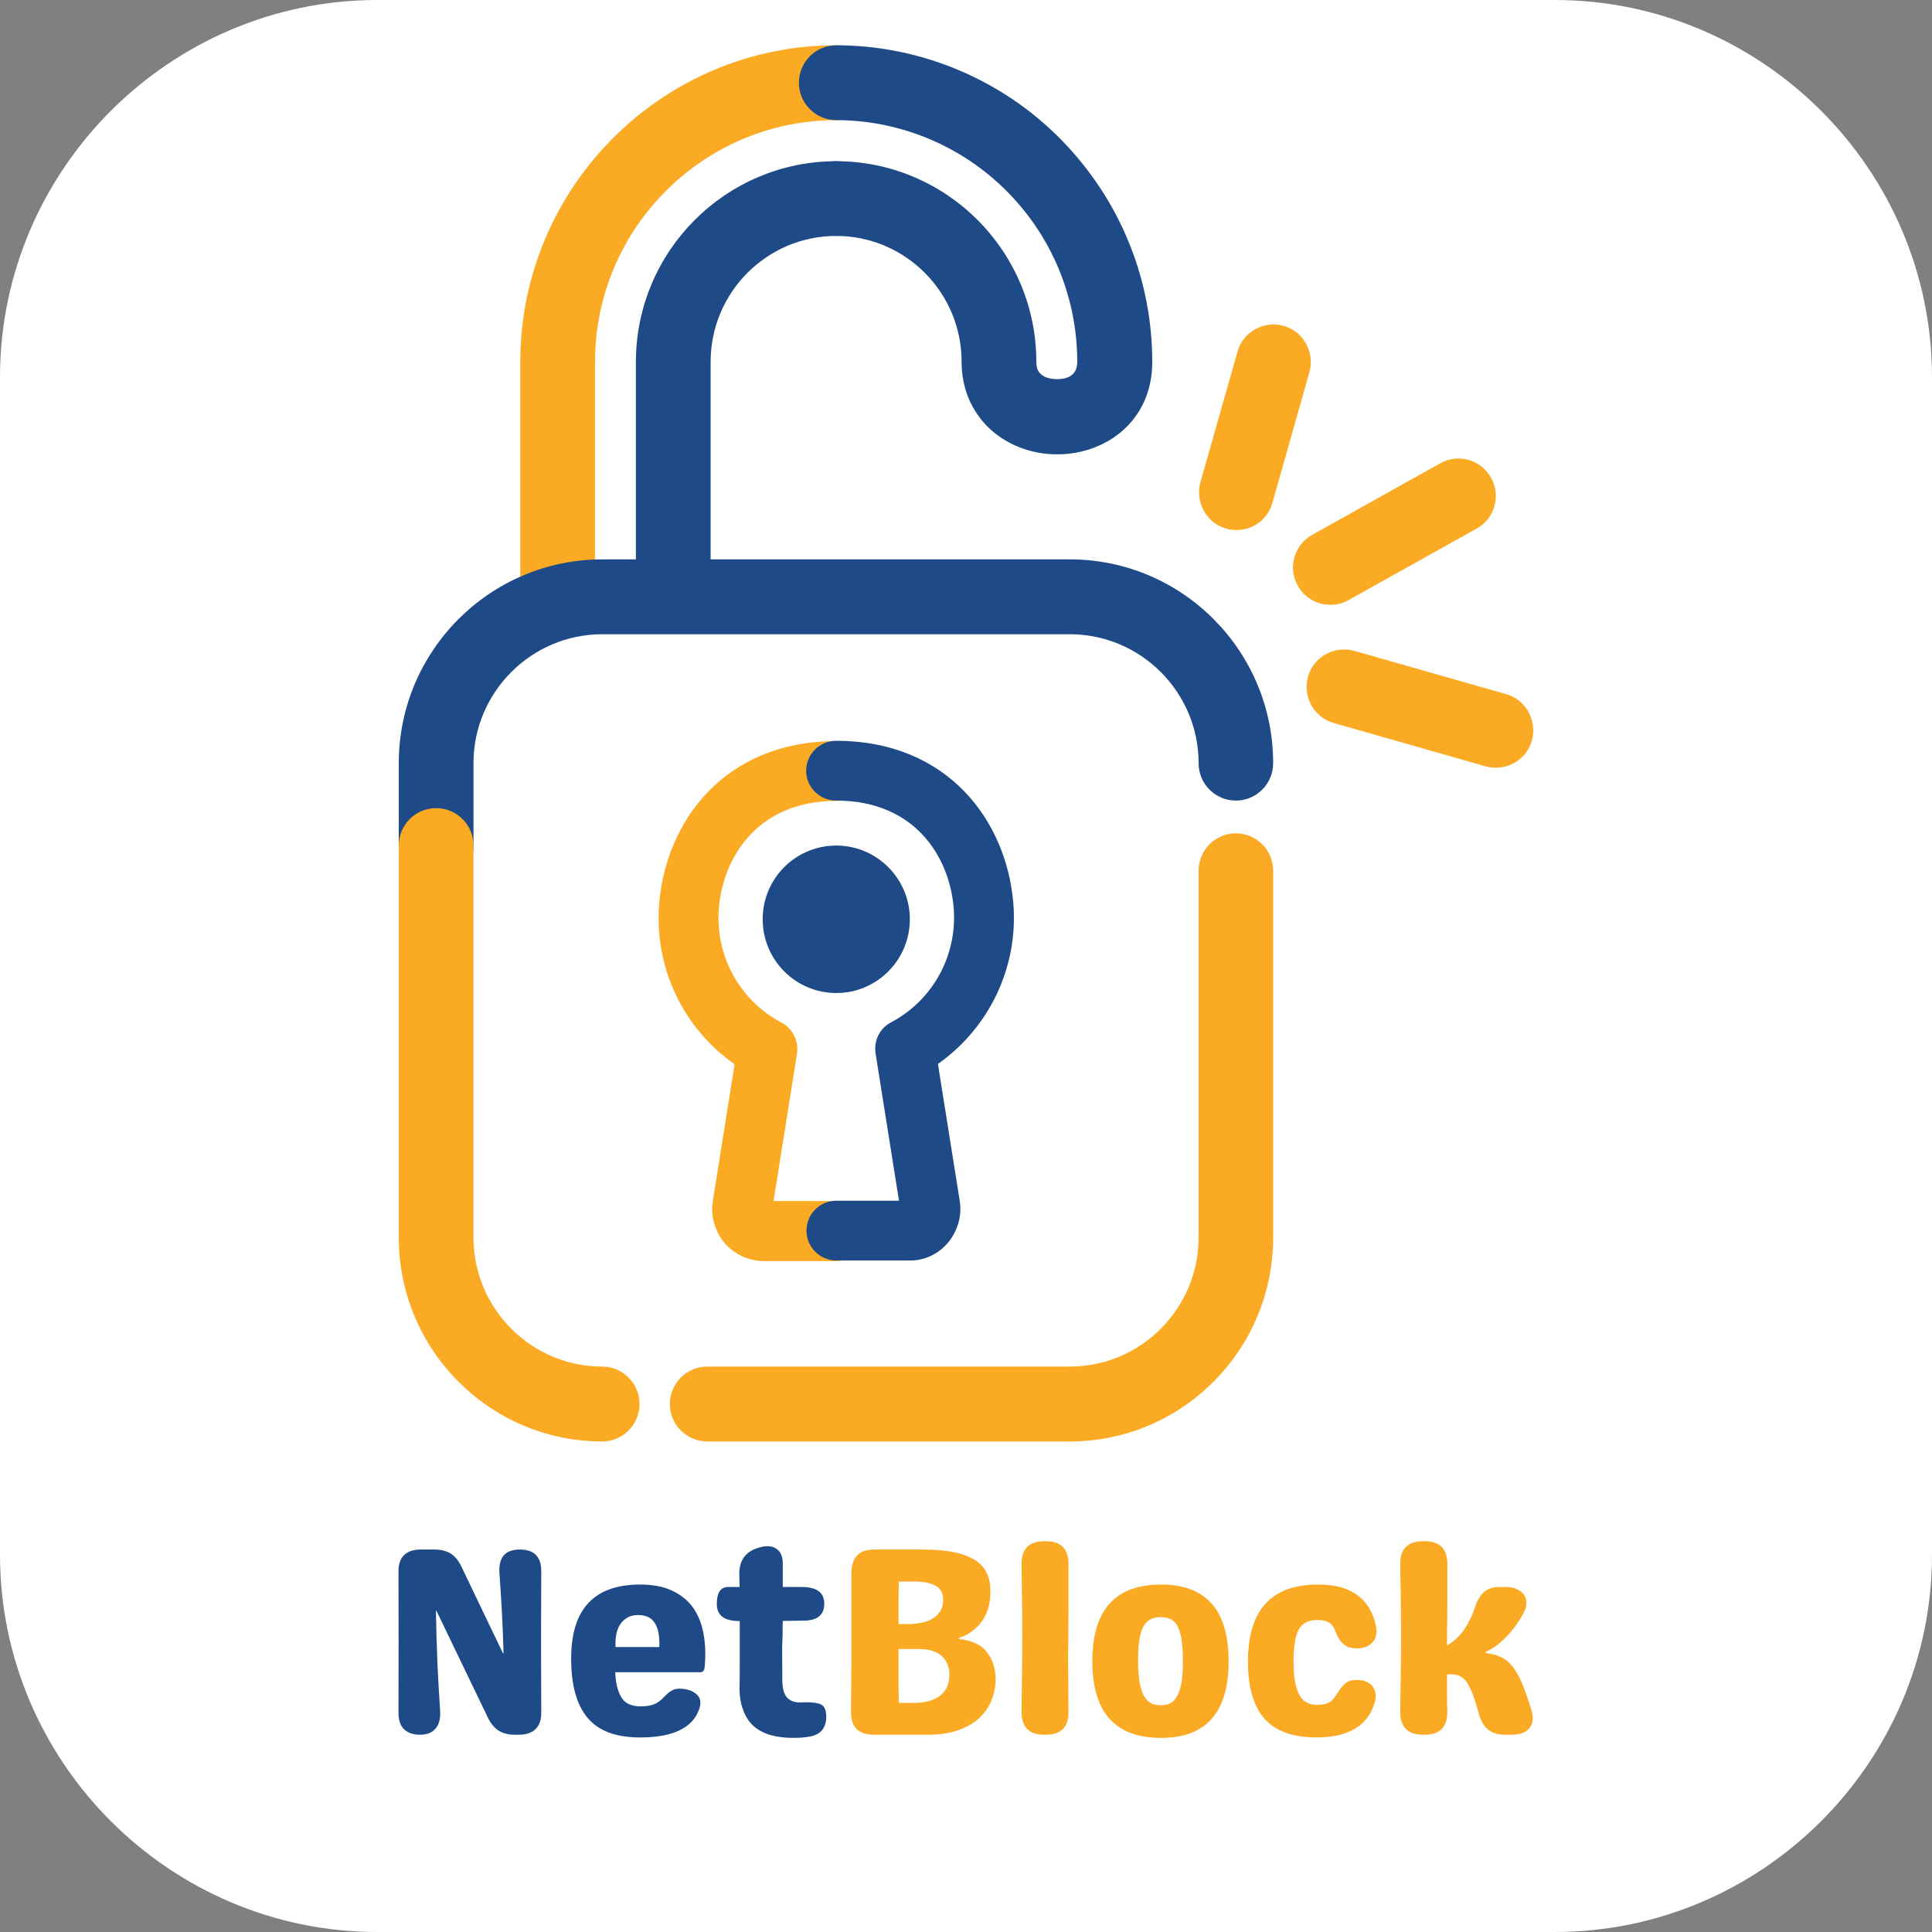
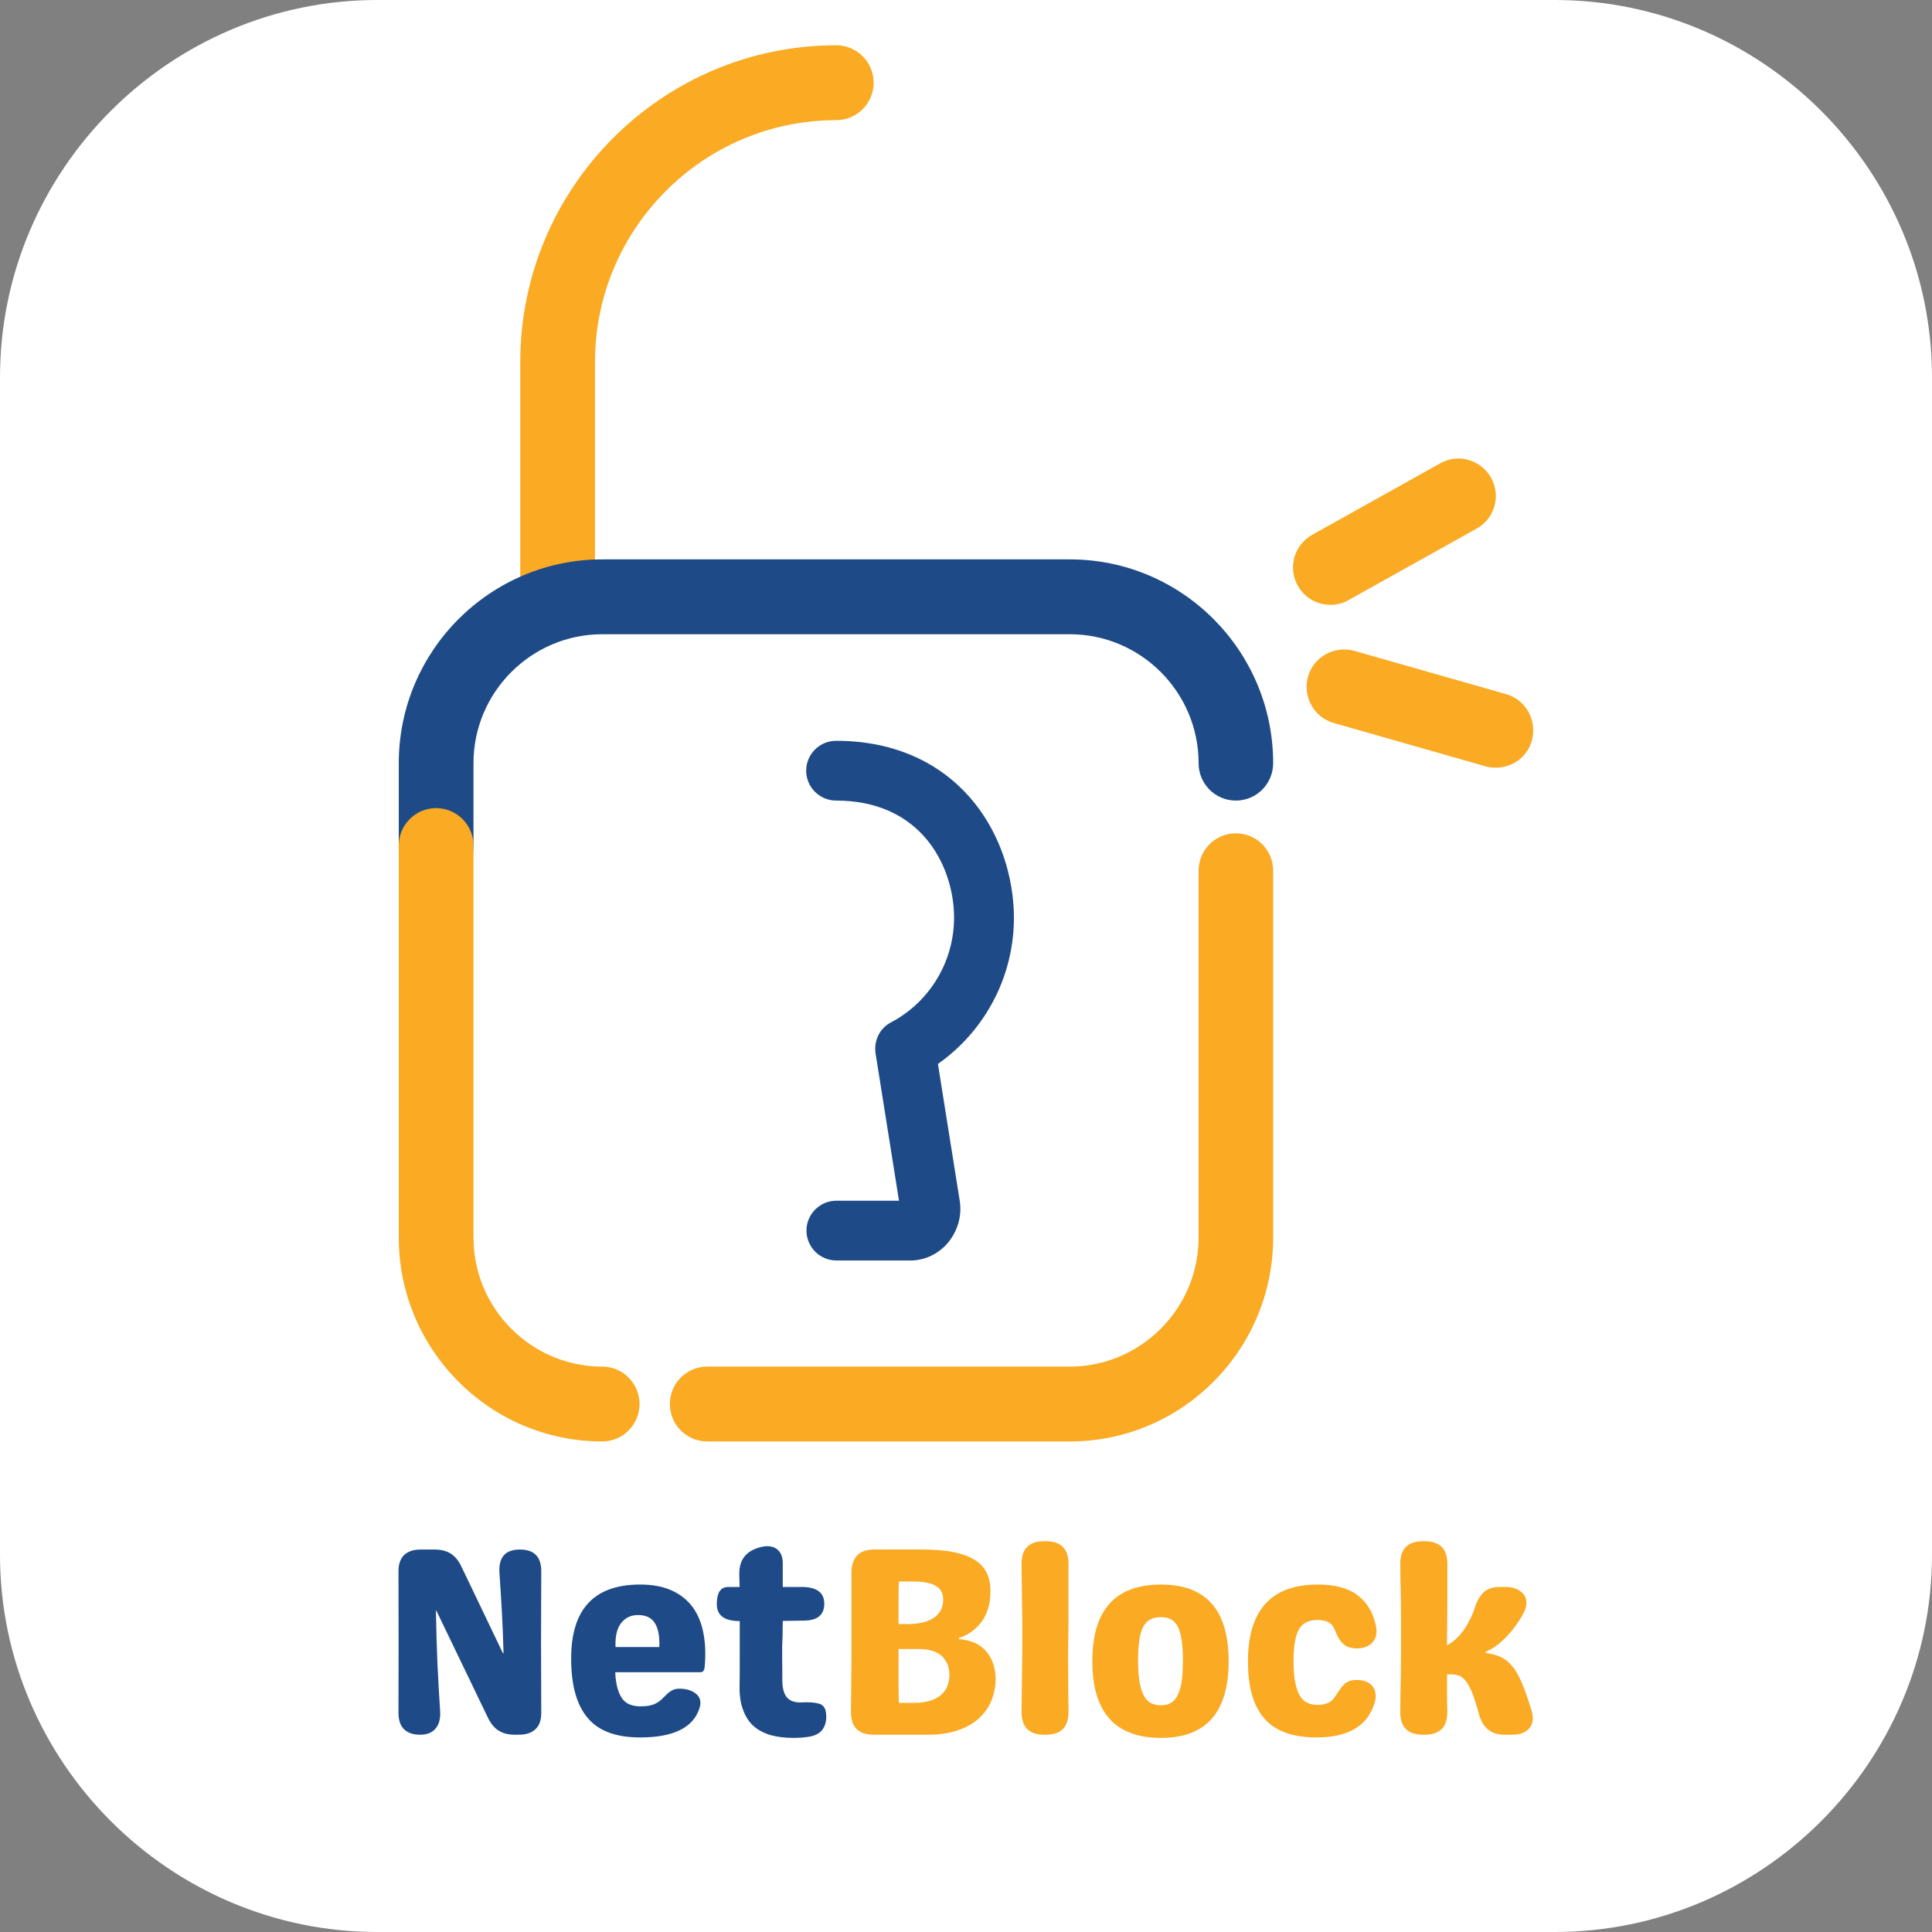
<svg xmlns="http://www.w3.org/2000/svg" xml:space="preserve" width="128px" height="128px" version="1.1" style="shape-rendering:geometricPrecision; text-rendering:geometricPrecision; image-rendering:optimizeQuality; fill-rule:evenodd; clip-rule:evenodd" viewBox="0 0 128 128">
  <rect x="0" y="0" width="128" height="128" fill="#808080" stroke="none" />
  <defs>
    <style type="text/css">
   
    .fil0 {fill:white}
    .fil1 {fill:#1E4B87;fill-rule:nonzero}
    .fil2 {fill:#FAAA23;fill-rule:nonzero}
   
  </style>
  </defs>
  <g id="Layer_x0020_1">
    <g id="_2434932379520">
      <path class="fil0" d="M25 0l78 0c13.75,0 25,11.25 25,25l0 78c0,13.75 -11.25,25 -25,25l-78 0c-13.75,0 -25,-11.25 -25,-25l0 -78c0,-13.75 11.25,-25 25,-25z" />
-       <path class="fil1" d="M44.6 41.65c-1.36,0 -2.47,-1.11 -2.47,-2.48l0 -15.19c0,-7.35 5.97,-13.3 13.28,-13.3 1.36,0 2.47,1.11 2.47,2.48 0,1.37 -1.11,2.47 -2.47,2.47 -4.6,0 -8.33,3.74 -8.33,8.35l0 15.19c0,1.37 -1.11,2.48 -2.48,2.48z" />
      <path class="fil2" d="M36.94 41.65c-1.36,0 -2.47,-1.11 -2.47,-2.48l0 -15.19c0,-11.57 9.4,-20.98 20.94,-20.98 1.36,0 2.47,1.11 2.47,2.48 0,1.37 -1.11,2.48 -2.47,2.48 -8.81,0 -15.99,7.18 -15.99,16.02l0 15.19c0,1.37 -1.11,2.48 -2.48,2.48z" />
-       <path class="fil1" d="M60.28 60.9c0,2.7 -2.18,4.89 -4.87,4.89 -2.7,0 -4.88,-2.19 -4.88,-4.89 0,-2.7 2.18,-4.88 4.88,-4.88 2.69,0 4.87,2.2 4.87,4.88z" />
      <path class="fil2" d="M101.49 49.06c0.36,-1.31 -0.39,-2.7 -1.7,-3.07l-10.07 -2.87c-1.31,-0.36 -2.69,0.39 -3.06,1.71 -0.37,1.31 0.39,2.7 1.7,3.07l10.06 2.87c0.22,0.07 0.46,0.09 0.68,0.09 1.09,0 2.09,-0.7 2.39,-1.8z" />
-       <path class="fil2" d="M89.34 39.76l8.49 -4.74c1.2,-0.66 1.62,-2.18 0.96,-3.36 -0.67,-1.21 -2.18,-1.63 -3.36,-0.97l-8.49 4.74c-1.2,0.67 -1.63,2.18 -0.96,3.37 0.44,0.81 1.29,1.27 2.16,1.27 0.4,0 0.83,-0.09 1.2,-0.31z" />
-       <path class="fil2" d="M84.3 33.32l2.45 -8.66c0.37,-1.31 -0.39,-2.7 -1.7,-3.07 -1.31,-0.37 -2.69,0.39 -3.06,1.7l-2.46 8.66c-0.36,1.31 0.39,2.7 1.7,3.07 0.22,0.08 0.46,0.09 0.69,0.09 1.07,0.02 2.06,-0.68 2.38,-1.79z" />
+       <path class="fil2" d="M89.34 39.76l8.49 -4.74c1.2,-0.66 1.62,-2.18 0.96,-3.36 -0.67,-1.21 -2.18,-1.63 -3.36,-0.97l-8.49 4.74c-1.2,0.67 -1.63,2.18 -0.96,3.37 0.44,0.81 1.29,1.27 2.16,1.27 0.4,0 0.83,-0.09 1.2,-0.31" />
      <path class="fil2" d="M84.35 81.99l0 -24.3c0,-1.37 -1.1,-2.48 -2.47,-2.48 -1.37,0 -2.47,1.11 -2.47,2.48l0 24.3c0,4.7 -3.83,8.55 -8.53,8.55l-24.02 0c-1.37,0 -2.48,1.11 -2.48,2.48 0,1.37 1.11,2.48 2.48,2.48l24.02 0c7.44,0 13.47,-6.07 13.47,-13.51z" />
-       <path class="fil2" d="M55.41 83.55l-4.79 0c-1.01,0 -1.97,-0.45 -2.62,-1.2 -0.64,-0.78 -0.94,-1.8 -0.77,-2.8l1.44 -9.04c-3.44,-2.41 -5.36,-6.46 -4.99,-10.72 0.46,-5.32 4.27,-10.69 11.74,-10.69 1.09,0 1.98,0.89 1.98,1.98 0,1.09 -0.89,1.98 -1.98,1.98 -5.29,0 -7.51,3.81 -7.79,7.07 -0.27,3.14 1.35,6.14 4.14,7.62 0.75,0.39 1.16,1.22 1.03,2.07l-1.55 9.75 4.16 0c1.08,0 1.97,0.89 1.97,1.98 0,1.11 -0.89,2 -1.97,2z" />
      <path class="fil1" d="M62.81 82.33c0.64,-0.78 0.94,-1.78 0.77,-2.8l-1.44 -9.04c3.42,-2.41 5.36,-6.46 4.99,-10.71 -0.46,-5.33 -4.27,-10.7 -11.74,-10.7 -1.09,0 -1.98,0.89 -1.98,1.98 0,1.09 0.89,1.98 1.98,1.98 5.3,0 7.51,3.81 7.79,7.07 0.27,3.14 -1.35,6.14 -4.14,7.62 -0.76,0.39 -1.16,1.22 -1.03,2.07l1.55 9.75 -4.15 0c-1.09,0 -1.98,0.89 -1.98,1.98 0,1.09 0.89,1.98 1.98,1.98l4.78 0c1.01,0.04 1.97,-0.41 2.62,-1.18z" />
-       <path class="fil1" d="M70.14 30.1c3.08,-0.03 6.2,-2.16 6.2,-6.12 0,-5.33 -2.01,-10.42 -5.65,-14.32 -3.93,-4.24 -9.52,-6.66 -15.28,-6.66 -1.37,0 -2.48,1.11 -2.48,2.48 0,1.37 1.11,2.48 2.48,2.48 4.39,0 8.65,1.85 11.66,5.09 2.77,2.97 4.3,6.86 4.3,10.93 0,0.94 -0.72,1.14 -1.33,1.14 -0.46,0 -0.88,-0.12 -1.12,-0.37 -0.11,-0.11 -0.26,-0.31 -0.26,-0.77 0,-7.35 -5.96,-13.3 -13.27,-13.3 -1.37,0 -2.48,1.11 -2.48,2.48 0,1.37 1.11,2.47 2.48,2.47 4.59,0 8.32,3.74 8.32,8.35 0,1.7 0.61,3.18 1.74,4.31 1.16,1.14 2.82,1.81 4.56,1.81 0.05,0 0.09,0 0.13,0z" />
      <path class="fil1" d="M28.89 58.5c-1.36,0 -2.47,-1.11 -2.47,-2.48l0 -5.46c0,-7.45 6.06,-13.5 13.48,-13.5l30.98 0c7.44,0 13.47,6.06 13.47,13.5 0,1.37 -1.1,2.48 -2.47,2.48 -1.37,0 -2.47,-1.11 -2.47,-2.48 0,-4.7 -3.83,-8.54 -8.53,-8.54l-30.98 0c-4.69,0 -8.53,3.83 -8.53,8.54l0 5.46c0.02,1.37 -1.09,2.48 -2.48,2.48z" />
      <path class="fil2" d="M39.9 95.5c-7.44,0 -13.48,-6.07 -13.48,-13.51l0 -25.97c0,-1.37 1.11,-2.48 2.47,-2.48 1.37,0 2.48,1.11 2.48,2.48l0 25.97c0,4.7 3.82,8.55 8.53,8.55 1.36,0 2.47,1.11 2.47,2.48 0,1.37 -1.11,2.48 -2.47,2.48z" />
      <g>
        <path class="fil1" d="M34.44 102.66c0.97,0 1.44,0.5 1.42,1.5 -0.02,3.08 -0.02,6.17 0,9.26 0.01,0.5 -0.11,0.88 -0.37,1.13 -0.25,0.25 -0.63,0.38 -1.12,0.38l-0.27 0c-0.42,0 -0.78,-0.09 -1.06,-0.27 -0.28,-0.17 -0.52,-0.46 -0.71,-0.85l-3.42 -7.1 -0.03 0c0.02,1.25 0.06,2.41 0.1,3.47 0.05,1.07 0.11,2.13 0.18,3.19 0.03,0.51 -0.08,0.9 -0.31,1.16 -0.23,0.27 -0.57,0.4 -1.03,0.4 -0.46,0 -0.82,-0.13 -1.07,-0.38 -0.24,-0.25 -0.36,-0.63 -0.35,-1.13 0.01,-3.09 0.01,-6.18 0,-9.26 -0.01,-0.49 0.11,-0.87 0.36,-1.12 0.26,-0.26 0.63,-0.38 1.13,-0.38l0.9 0c0.42,0 0.78,0.09 1.06,0.26 0.29,0.18 0.52,0.46 0.71,0.85l2.76 5.76 0.04 0c-0.03,-0.97 -0.06,-1.89 -0.11,-2.75 -0.05,-0.87 -0.1,-1.73 -0.16,-2.56 -0.07,-1.04 0.38,-1.56 1.35,-1.56zm7.97 12.45c-1.6,0 -2.76,-0.43 -3.48,-1.3 -0.73,-0.86 -1.09,-2.17 -1.09,-3.93 0,-3.27 1.52,-4.9 4.57,-4.9 0.82,0 1.53,0.13 2.11,0.4 0.57,0.26 1.04,0.64 1.39,1.12 0.34,0.48 0.58,1.07 0.7,1.74 0.13,0.68 0.15,1.44 0.07,2.26 -0.03,0.19 -0.12,0.29 -0.27,0.29l-5.65 0c0.02,0.46 0.08,0.83 0.17,1.12 0.09,0.29 0.2,0.52 0.34,0.69 0.15,0.17 0.32,0.29 0.52,0.35 0.2,0.07 0.41,0.1 0.64,0.1 0.46,0 0.82,-0.07 1.09,-0.23 0.17,-0.1 0.3,-0.21 0.41,-0.33 0.11,-0.11 0.21,-0.21 0.31,-0.3 0.1,-0.09 0.21,-0.16 0.33,-0.22 0.12,-0.06 0.27,-0.09 0.46,-0.09 0.46,0 0.82,0.12 1.1,0.35 0.27,0.23 0.34,0.55 0.21,0.95 -0.41,1.28 -1.72,1.93 -3.93,1.93zm1.27 -5.99c0.03,-0.71 -0.07,-1.24 -0.3,-1.59 -0.22,-0.36 -0.6,-0.53 -1.11,-0.53 -0.46,0 -0.83,0.17 -1.11,0.52 -0.28,0.35 -0.41,0.88 -0.38,1.6l2.9 0zm9.37 3.67c0.52,-0.03 0.92,0 1.2,0.08 0.29,0.07 0.45,0.3 0.48,0.66 0.04,0.38 -0.02,0.7 -0.18,0.97 -0.16,0.28 -0.44,0.45 -0.83,0.54 -0.35,0.07 -0.74,0.1 -1.17,0.1 -0.54,0 -1.03,-0.06 -1.48,-0.18 -0.45,-0.13 -0.83,-0.33 -1.14,-0.6 -0.3,-0.27 -0.54,-0.63 -0.7,-1.08 -0.17,-0.45 -0.25,-0.99 -0.23,-1.63 0.01,-0.53 0.01,-1.07 0.01,-1.63 0,-0.57 0,-1.13 0,-1.7l0 -0.92 -0.01 0c-1.01,0 -1.51,-0.37 -1.51,-1.13 0,-0.75 0.25,-1.13 0.76,-1.13l0.75 0c0,-0.16 -0.01,-0.3 -0.01,-0.45 -0.01,-0.14 -0.01,-0.29 -0.01,-0.44 0,-0.87 0.41,-1.44 1.24,-1.7 0.49,-0.16 0.89,-0.15 1.19,0.04 0.3,0.19 0.45,0.52 0.45,0.99l0 1.56 1.24 0c1.01,0 1.51,0.37 1.51,1.11 0,0.75 -0.46,1.12 -1.37,1.12l-1.38 0.02c0,0.16 0,0.32 -0.01,0.46 0,0.15 0,0.31 0,0.47 -0.03,0.51 -0.04,1.02 -0.03,1.53 0.01,0.51 0.01,0.99 0.01,1.45 0,0.52 0.1,0.9 0.29,1.14 0.2,0.24 0.51,0.36 0.93,0.35z" />
        <path class="fil2" d="M57.89 114.93c-1.01,0 -1.51,-0.5 -1.51,-1.51 0.01,-0.8 0.02,-1.94 0.03,-3.41 0,-1.48 0,-3.41 0,-5.79 0,-1.04 0.51,-1.56 1.51,-1.56l3.19 0c0.84,0 1.54,0.06 2.12,0.18 0.58,0.13 1.05,0.31 1.4,0.54 0.36,0.24 0.61,0.53 0.76,0.87 0.16,0.34 0.23,0.74 0.23,1.19 0,0.79 -0.19,1.45 -0.57,1.98 -0.39,0.53 -0.89,0.9 -1.52,1.1l0 0.07c0.84,0.08 1.46,0.37 1.84,0.85 0.39,0.48 0.59,1.09 0.59,1.81 0,0.5 -0.1,0.98 -0.28,1.43 -0.19,0.45 -0.47,0.84 -0.84,1.18 -0.38,0.34 -0.85,0.6 -1.41,0.79 -0.57,0.19 -1.22,0.28 -1.97,0.28l-3.57 0zm2.19 -7.33c0.46,0 0.84,-0.05 1.15,-0.13 0.31,-0.09 0.55,-0.21 0.74,-0.36 0.18,-0.15 0.31,-0.32 0.4,-0.51 0.08,-0.2 0.12,-0.4 0.12,-0.61 0,-0.43 -0.16,-0.73 -0.49,-0.92 -0.32,-0.19 -0.8,-0.29 -1.44,-0.29l-1.01 0c-0.01,0.38 -0.02,0.78 -0.02,1.22 0,0.43 0,0.96 0,1.6l0.55 0zm0.48 5.22c0.74,0 1.32,-0.16 1.73,-0.48 0.4,-0.31 0.61,-0.78 0.61,-1.38 0,-0.52 -0.17,-0.93 -0.51,-1.25 -0.34,-0.31 -0.86,-0.46 -1.57,-0.46l-1.29 0 0 1.34c0,0.38 0,0.75 0,1.12 0,0.36 0.01,0.73 0.02,1.11l1.01 0zm8.62 2.11c-1,0 -1.5,-0.5 -1.5,-1.51 0.01,-0.86 0.02,-1.7 0.03,-2.53 0.02,-0.82 0.02,-1.68 0.02,-2.57 0,-0.77 0,-1.56 -0.02,-2.35 -0.01,-0.79 -0.02,-1.58 -0.03,-2.36 0,-1 0.5,-1.5 1.5,-1.5l0.11 0c1,0 1.5,0.5 1.5,1.5 0,0.78 0,1.57 0,2.36 0,0.79 0,1.58 -0.01,2.35 -0.02,0.89 -0.02,1.75 -0.01,2.57 0,0.83 0.01,1.67 0.02,2.53 0,1.01 -0.5,1.51 -1.5,1.51l-0.11 0zm7.74 0.21c-3.03,0 -4.55,-1.69 -4.55,-5.08 0,-3.39 1.52,-5.08 4.55,-5.08 2.99,0 4.48,1.69 4.48,5.08 0,3.39 -1.49,5.08 -4.48,5.08zm0 -2.16c0.21,0 0.41,-0.04 0.59,-0.12 0.17,-0.08 0.33,-0.24 0.46,-0.45 0.13,-0.22 0.23,-0.52 0.3,-0.9 0.07,-0.38 0.1,-0.86 0.1,-1.45 0,-0.54 -0.02,-1 -0.08,-1.37 -0.05,-0.37 -0.14,-0.68 -0.25,-0.91 -0.12,-0.23 -0.27,-0.39 -0.45,-0.49 -0.19,-0.1 -0.41,-0.15 -0.67,-0.15 -0.28,0 -0.52,0.05 -0.71,0.15 -0.19,0.1 -0.34,0.26 -0.47,0.49 -0.12,0.23 -0.21,0.54 -0.26,0.91 -0.06,0.37 -0.08,0.83 -0.08,1.37 0,0.59 0.04,1.07 0.11,1.45 0.08,0.38 0.18,0.68 0.31,0.9 0.13,0.21 0.29,0.37 0.48,0.45 0.19,0.08 0.4,0.12 0.62,0.12zm10.31 2.13c-1.58,0 -2.74,-0.42 -3.46,-1.25 -0.73,-0.83 -1.09,-2.09 -1.09,-3.78 0,-3.4 1.54,-5.1 4.64,-5.1 1.09,0 1.96,0.22 2.58,0.68 0.63,0.45 1.04,1.11 1.24,1.97 0.12,0.5 0.05,0.89 -0.19,1.16 -0.25,0.28 -0.6,0.42 -1.05,0.42 -0.22,0 -0.41,-0.03 -0.57,-0.09 -0.15,-0.06 -0.28,-0.14 -0.39,-0.26 -0.12,-0.11 -0.21,-0.25 -0.3,-0.42 -0.08,-0.17 -0.17,-0.36 -0.26,-0.58 -0.1,-0.18 -0.23,-0.32 -0.4,-0.4 -0.17,-0.09 -0.41,-0.13 -0.72,-0.13 -0.56,0 -0.97,0.21 -1.2,0.61 -0.24,0.41 -0.36,1.12 -0.36,2.14 0,0.58 0.04,1.05 0.12,1.42 0.08,0.38 0.18,0.67 0.32,0.88 0.13,0.21 0.3,0.36 0.49,0.44 0.18,0.09 0.4,0.13 0.63,0.13 0.51,0 0.86,-0.13 1.07,-0.38 0.14,-0.18 0.26,-0.36 0.36,-0.52 0.1,-0.16 0.2,-0.29 0.31,-0.4 0.1,-0.12 0.23,-0.2 0.36,-0.26 0.14,-0.06 0.32,-0.09 0.54,-0.09 0.21,0 0.41,0.03 0.58,0.1 0.17,0.06 0.31,0.16 0.42,0.28 0.11,0.12 0.19,0.28 0.22,0.46 0.04,0.18 0.03,0.39 -0.03,0.61 -0.44,1.57 -1.73,2.36 -3.86,2.36zm14.22 -1.85c0.16,0.51 0.13,0.92 -0.11,1.22 -0.24,0.3 -0.62,0.45 -1.17,0.45l-0.49 0c-0.89,0 -1.46,-0.46 -1.7,-1.38 -0.14,-0.52 -0.28,-0.95 -0.4,-1.29 -0.13,-0.33 -0.26,-0.6 -0.4,-0.8 -0.14,-0.2 -0.3,-0.34 -0.46,-0.42 -0.17,-0.07 -0.36,-0.11 -0.59,-0.11l-0.26 0c0,0.41 0,0.82 0,1.24 0,0.41 0,0.83 0.02,1.25 0,1.01 -0.5,1.51 -1.51,1.51l-0.1 0c-1.01,0 -1.51,-0.5 -1.51,-1.51 0.01,-0.86 0.02,-1.7 0.04,-2.53 0.01,-0.82 0.01,-1.68 0.01,-2.57 0,-0.77 0,-1.56 -0.01,-2.35 -0.02,-0.79 -0.03,-1.58 -0.04,-2.36 0,-1 0.5,-1.5 1.51,-1.5l0.1 0c1.01,0 1.51,0.5 1.51,1.5 0,0.78 0,1.57 0,2.36 0,0.79 -0.01,1.58 -0.02,2.35l0 0.69c0.42,-0.23 0.8,-0.58 1.12,-1.03 0.31,-0.46 0.56,-0.96 0.74,-1.52 0.14,-0.43 0.34,-0.76 0.59,-0.99 0.26,-0.22 0.61,-0.33 1.06,-0.33l0.35 0c0.28,0 0.53,0.04 0.73,0.13 0.21,0.09 0.37,0.21 0.49,0.36 0.12,0.16 0.18,0.34 0.18,0.56 0,0.22 -0.07,0.45 -0.2,0.7 -0.33,0.6 -0.71,1.13 -1.16,1.58 -0.44,0.46 -0.89,0.78 -1.35,0.97l0 0.07c0.39,0.05 0.73,0.14 1.01,0.27 0.28,0.13 0.54,0.33 0.76,0.61 0.23,0.27 0.44,0.65 0.64,1.11 0.2,0.47 0.4,1.06 0.62,1.76z" />
      </g>
    </g>
  </g>
</svg>